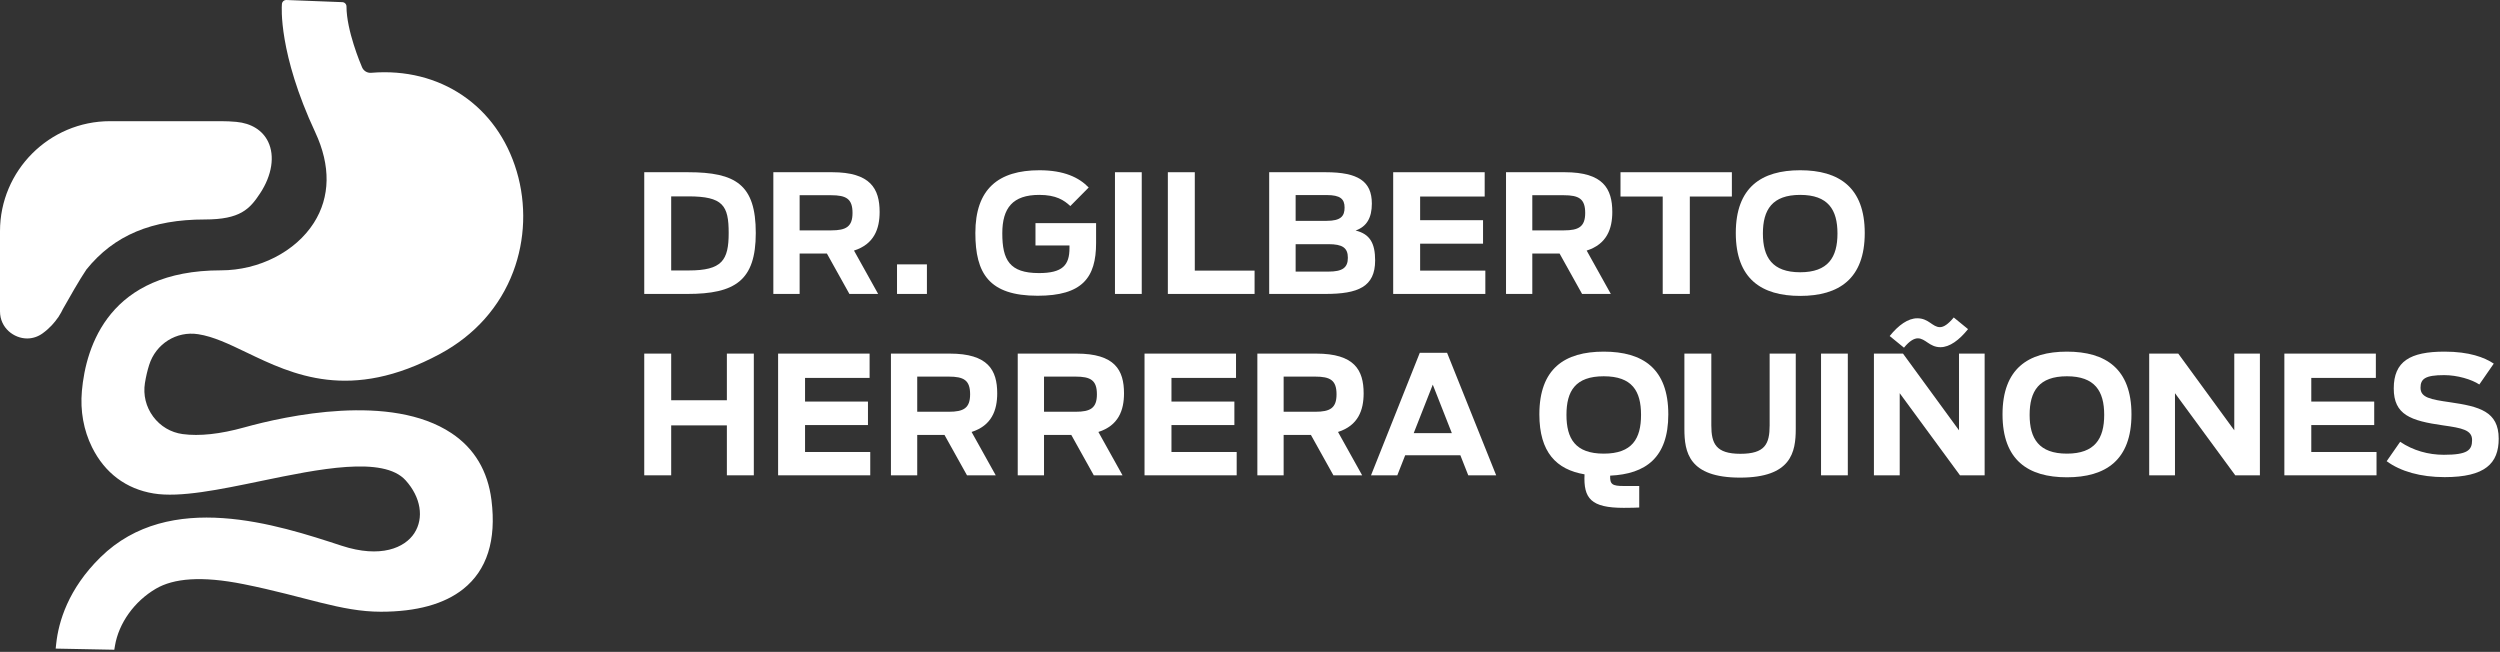
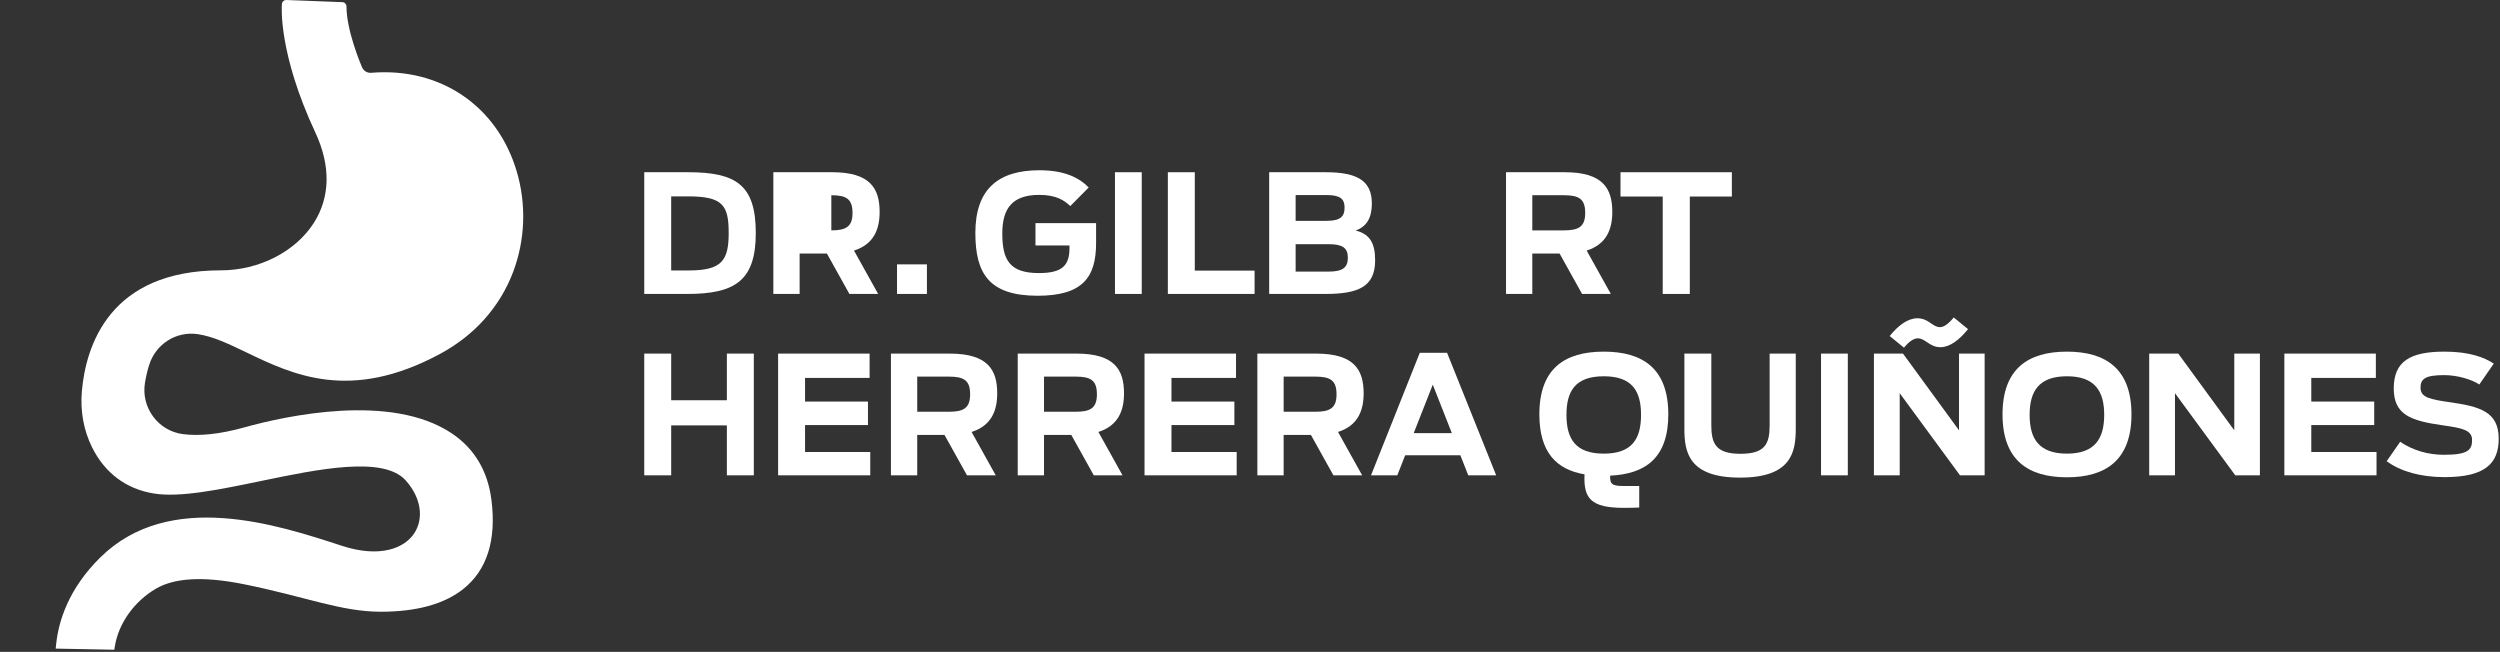
<svg xmlns="http://www.w3.org/2000/svg" width="1116" height="291" viewBox="0 0 1116 291" fill="none">
  <rect x="0" y="0" width="1116" height="291" fill="#333333" stroke="none" />
  <path d="M307.465 120.728C322.277 120.728 325.282 116.256 325.282 104.009C325.282 91.764 322.79 87.659 307.244 87.659H299.618V120.728H307.465ZM287.593 76.88H307.098C328.509 76.88 337.381 82.452 337.381 104.009C337.381 125.201 328.217 131.215 306.805 131.215H287.593V76.88Z" fill="white" />
-   <path d="M371.106 102.838C377.632 102.838 380.565 101.223 380.565 95.065C380.565 88.759 377.778 87.145 370.958 87.145H356.954V102.838H371.106ZM369.126 113.175H356.954V131.214H345.221V76.879H371.472C388.558 76.879 392.664 84.213 392.664 94.623C392.664 102.105 390.244 108.997 381.225 111.857L392.004 131.214H379.172L369.126 113.175Z" fill="white" />
+   <path d="M371.106 102.838C377.632 102.838 380.565 101.223 380.565 95.065C380.565 88.759 377.778 87.145 370.958 87.145H356.954H371.106ZM369.126 113.175H356.954V131.214H345.221V76.879H371.472C388.558 76.879 392.664 84.213 392.664 94.623C392.664 102.105 390.244 108.997 381.225 111.857L392.004 131.214H379.172L369.126 113.175Z" fill="white" />
  <path d="M400.429 118.016H413.774V131.214H400.429V118.016Z" fill="white" />
  <path d="M435.401 104.01C435.401 84.359 445.666 76.001 463.997 76.001C474.997 76.001 481.669 79.226 485.994 83.699L477.784 91.985C474.997 89.346 471.402 86.999 463.924 86.999C452.046 86.999 447.426 92.866 447.426 104.158C447.426 116.035 450.652 121.902 463.777 121.902C474.337 121.902 477.416 118.382 477.416 110.757V109.583H462.238V99.611H489.294V108.483C489.294 123.954 483.136 132.021 463.19 132.021C441.486 132.021 435.401 122.049 435.401 104.01Z" fill="white" />
  <path d="M497.72 76.88H509.672V131.214H497.72V76.88Z" fill="white" />
  <path d="M521.328 76.88H533.354V120.801H560.044V131.214H521.328V76.88Z" fill="white" />
  <path d="M593.037 121.242C599.195 121.242 601.687 119.557 601.687 115.083C601.687 110.61 599.269 108.997 593.037 108.997H578.371V121.242H593.037ZM592.229 98.583C598.609 98.583 600.222 96.458 600.222 92.644C600.222 88.832 598.314 87.073 592.229 87.073H578.371V98.583H592.229ZM566.565 76.88H591.79C606.234 76.88 612.394 80.912 612.394 90.886C612.394 97.191 610.121 101.151 605.135 102.911C611.514 104.45 613.861 108.557 613.861 116.257C613.861 128.061 606.234 131.214 591.642 131.214H566.565V76.88Z" fill="white" />
-   <path d="M621.919 76.88H662.761V87.732H633.945V98.292H662.029V108.777H633.945V120.801H663.055V131.214H621.919V76.88Z" fill="white" />
  <path d="M698.172 102.838C704.697 102.838 707.631 101.223 707.631 95.065C707.631 88.759 704.845 87.145 698.024 87.145H684.02V102.838H698.172ZM696.192 113.175H684.02V131.214H672.287V76.879H698.537C715.624 76.879 719.729 84.213 719.729 94.623C719.729 102.105 717.309 108.997 708.291 111.857L719.069 131.214H706.239L696.192 113.175Z" fill="white" />
  <path d="M742.235 87.732H723.391V76.88H773.106V87.732H754.334V131.215H742.235V87.732Z" fill="white" />
-   <path d="M820.247 104.231C820.247 93.599 816.069 86.999 803.603 86.999C791.138 86.999 786.958 93.599 786.958 104.231C786.958 114.864 791.138 121.536 803.603 121.536C816.069 121.536 820.247 114.864 820.247 104.231ZM774.859 104.009C774.859 83.625 786.299 76 803.603 76C820.907 76 832.421 83.625 832.421 104.009C832.421 124.468 820.907 132.093 803.603 132.093C786.299 132.093 774.859 124.468 774.859 104.009" fill="white" />
  <path d="M287.593 157.847H299.619V178.673H324.476V157.847H336.503V212.182H324.476V189.893H299.619V212.182H287.593V157.847Z" fill="white" />
  <path d="M347.346 157.847H388.189V168.699H359.373V179.259H387.457V189.746H359.373V201.769H388.482V212.182H347.346V157.847Z" fill="white" />
  <path d="M423.6 183.807C430.125 183.807 433.058 182.191 433.058 176.034C433.058 169.726 430.272 168.114 423.452 168.114H409.448V183.807H423.6ZM421.62 194.146H409.448V212.182H397.714V157.847H423.965C441.05 157.847 445.157 165.182 445.157 175.591C445.157 183.072 442.737 189.964 433.718 192.826L444.497 212.182H431.665L421.62 194.146Z" fill="white" />
  <path d="M480.201 183.807C486.726 183.807 489.659 182.191 489.659 176.034C489.659 169.726 486.873 168.114 480.053 168.114H466.049V183.807H480.201ZM478.221 194.146H466.049V212.182H454.315V157.847H480.566C497.651 157.847 501.758 165.182 501.758 175.591C501.758 183.072 499.338 189.964 490.319 192.826L501.098 212.182H488.266L478.221 194.146Z" fill="white" />
  <path d="M510.917 157.847H551.759V168.699H522.942V179.259H551.026V189.746H522.942V201.769H552.053V212.182H510.917V157.847Z" fill="white" />
  <path d="M587.17 183.807C593.695 183.807 596.629 182.191 596.629 176.034C596.629 169.726 593.842 168.114 587.022 168.114H573.018V183.807H587.17ZM585.19 194.146H573.018V212.182H561.285V157.847H587.535C604.621 157.847 608.727 165.182 608.727 175.591C608.727 183.072 606.307 189.964 597.289 192.826L608.067 212.182H595.235L585.19 194.146Z" fill="white" />
  <path d="M648.097 193.338L639.591 171.706L631.086 193.338H648.097ZM633.798 157.479H645.97L667.895 212.182H655.43L651.91 203.238H627.271L623.753 212.182H612.021L633.798 157.479Z" fill="white" />
  <path d="M732.559 185.198C732.559 174.567 728.6 167.968 715.915 167.968C703.229 167.968 699.269 174.567 699.269 185.198C699.269 195.832 703.229 202.503 715.915 202.503C728.6 202.503 732.559 195.832 732.559 185.198ZM707.336 211.743C694.796 209.616 687.171 201.918 687.171 184.978C687.171 164.594 698.389 156.97 715.915 156.97C733.44 156.97 744.732 164.594 744.732 184.978C744.732 204.336 734.612 211.596 718.775 212.328C718.628 216.216 719.727 216.947 724.787 216.947H731.752V226.555C730.285 226.63 728.16 226.702 724.86 226.702C710.195 226.702 706.821 222.52 707.336 211.743" fill="white" />
  <path d="M751.912 191.431V157.848H763.936V189.893C763.936 197.959 765.916 202.577 776.916 202.577C787.842 202.577 789.968 198.251 789.968 189.893V157.848H801.627V191.431C801.627 201.844 799.647 213.209 776.77 213.209C753.818 213.209 751.912 201.844 751.912 191.431Z" fill="white" />
  <path d="M812.912 157.848H824.864V212.183H812.912V157.848Z" fill="white" />
  <path d="M843.559 150.002C847.519 145.09 851.771 142.083 855.878 142.083C861.011 142.083 862.623 146.042 865.997 146.042C867.683 146.042 869.663 144.722 872.155 141.716L878.535 146.923C874.577 151.835 870.323 154.988 866.217 154.988C861.303 154.988 859.543 151.03 856.097 151.03C854.485 151.03 852.358 152.203 849.938 155.208L843.559 150.002ZM836.519 157.847H849.498L874.503 192.091V157.847H885.942V212.182H874.942L848.031 175.52V212.182H836.519V157.847Z" fill="white" />
  <path d="M939.315 185.198C939.315 174.567 935.135 167.968 922.671 167.968C910.204 167.968 906.025 174.567 906.025 185.198C906.025 195.832 910.204 202.503 922.671 202.503C935.135 202.503 939.315 195.832 939.315 185.198ZM893.927 184.978C893.927 164.594 905.365 156.97 922.671 156.97C939.975 156.97 951.488 164.594 951.488 184.978C951.488 205.436 939.975 213.063 922.671 213.063C905.365 213.063 893.927 205.436 893.927 184.978" fill="white" />
  <path d="M959.4 157.847H972.377L997.382 192.091V157.847H1008.82V212.182H997.821L970.912 175.519V212.182H959.4V157.847Z" fill="white" />
  <path d="M1019.74 157.847H1060.58V168.699H1031.76V179.259H1059.85V189.746H1031.76V201.769H1060.88V212.182H1019.74V157.847Z" fill="white" />
  <path d="M1065.41 205.878L1071.43 197.224C1077.22 201.109 1083.97 203.017 1090.93 203.017C1101.56 203.017 1103.54 200.961 1103.54 196.417C1103.54 191.944 1099 191.066 1090.64 189.893C1076.12 187.838 1068.57 185.197 1068.57 173.393C1068.57 161.293 1075.9 156.969 1091.23 156.969C1102.3 156.969 1109.04 159.534 1113.22 162.321L1106.77 171.634C1103.33 169.358 1096.95 167.454 1091.08 167.454C1082.57 167.454 1080.52 169.141 1080.52 173.101C1080.52 177.5 1084.99 178.305 1093.65 179.552C1106.7 181.46 1115.42 183.585 1115.42 195.832C1115.42 206.83 1109.41 212.988 1091.3 212.988C1080.52 212.988 1071.58 210.422 1065.41 205.878Z" fill="white" />
  <path d="M66.578 162.928C69.56 153.471 78.766 147.682 88.474 149.188C95.26 150.235 102.13 153.535 110.082 157.354C130.703 167.263 156.36 179.587 196.463 157.968C211.912 149.638 223.199 136.952 229.106 121.278C234.463 107.06 235.015 91.157 230.66 76.5C221.966 47.22 196.483 29.95 165.708 32.496C163.947 32.651 162.322 31.659 161.628 30.048C160.915 28.395 154.672 13.582 154.672 2.894C154.672 1.854 153.852 1 152.812 0.96L127.858 0.002C126.827 -0.038 125.946 0.739 125.856 1.767L125.84 1.956C125.764 2.823 124.192 23.627 140.747 59.1C147.686 73.967 147.467 87.931 140.111 99.479C131.911 112.358 115.627 120.679 98.626 120.679C48.808 120.679 38.352 154.422 36.554 174.535C35.76 183.406 37.332 192.104 41.102 199.687C46.799 211.159 56.307 218.282 68.598 220.287C80.358 222.215 97.936 218.567 116.548 214.707C142.13 209.407 171.116 203.4 181.075 214.426C187.859 221.939 189.379 231.203 184.944 238.027C180.744 244.487 170.008 249.346 152.482 243.607C123.786 234.206 75.75 218.467 44.887 248.724C30.427 262.902 26.14 277.544 25.091 287.33L24.855 289.534L51.022 290.044L51.308 288.311C52.99 278.163 60.007 268.378 69.623 262.778C77.494 258.194 89.876 256.975 108.816 260.782C136.379 266.32 152.143 273.076 170 273.076H170.014C185.958 273.076 198.33 269.668 206.784 262.946C217.388 254.515 221.631 241.16 219.391 223.25C217.764 210.228 211.764 200.178 201.562 193.38C174.515 175.358 127.8 185.579 108.972 190.81C98.256 193.788 89.024 194.779 81.546 193.778C76.259 193.062 71.582 190.29 68.378 185.974C65.151 181.624 63.844 176.299 64.699 170.978C65.154 168.147 65.786 165.438 66.578 162.928Z" fill="white" />
-   <path d="M26.009 141.666C26.009 141.666 26.101 141.5 26.259 141.214C27.072 139.969 27.667 138.844 28.095 137.924C30.853 133.014 35.701 124.525 38.592 120.28C50.952 104.97 67.844 97.972 91.479 97.972C107.248 97.972 111.473 93.345 116.119 86.288C121.415 78.244 122.755 69.644 119.699 63.285C117.245 58.18 112.203 55.025 105.5 54.403C103.285 54.197 100.981 54.093 98.652 54.093H49.127C22.039 54.093 0 76.132 0 103.221V138.978C0 146.461 6.285 151.09 12.108 151.09C14.575 151.09 16.967 150.302 19.023 148.808C22.203 146.502 24.431 143.914 25.972 141.638L26.009 141.666Z" fill="white" />
</svg>